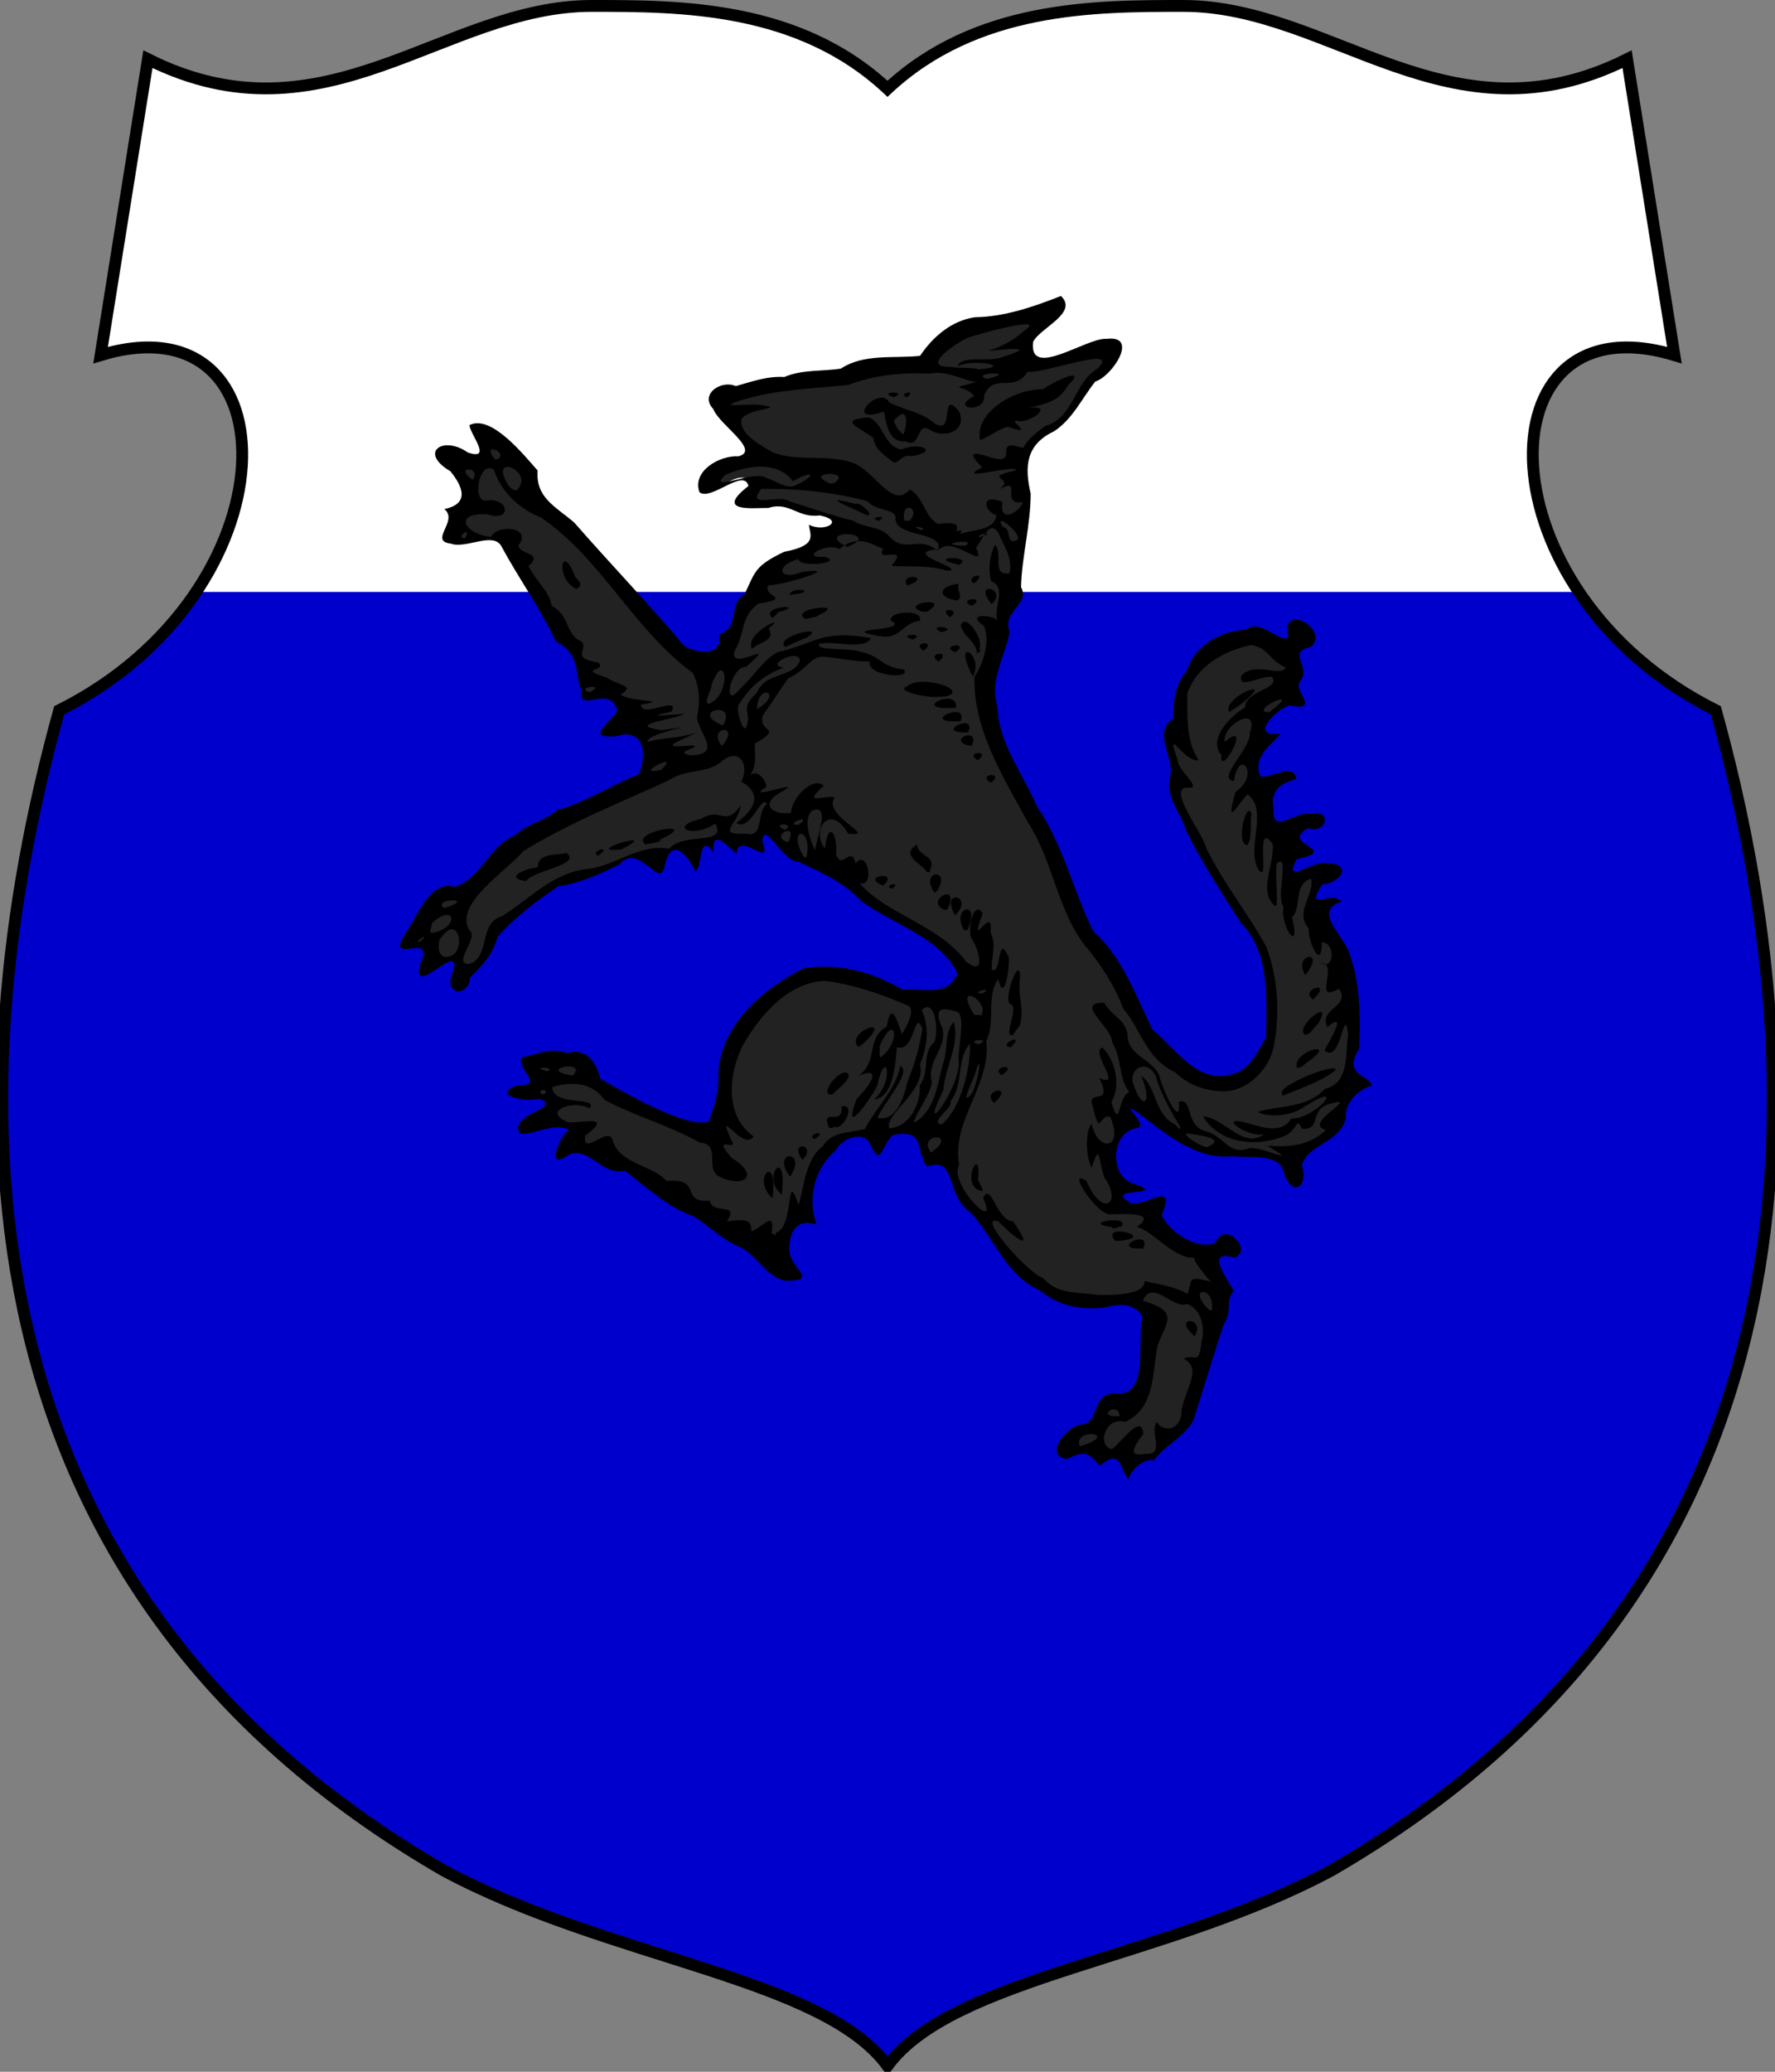
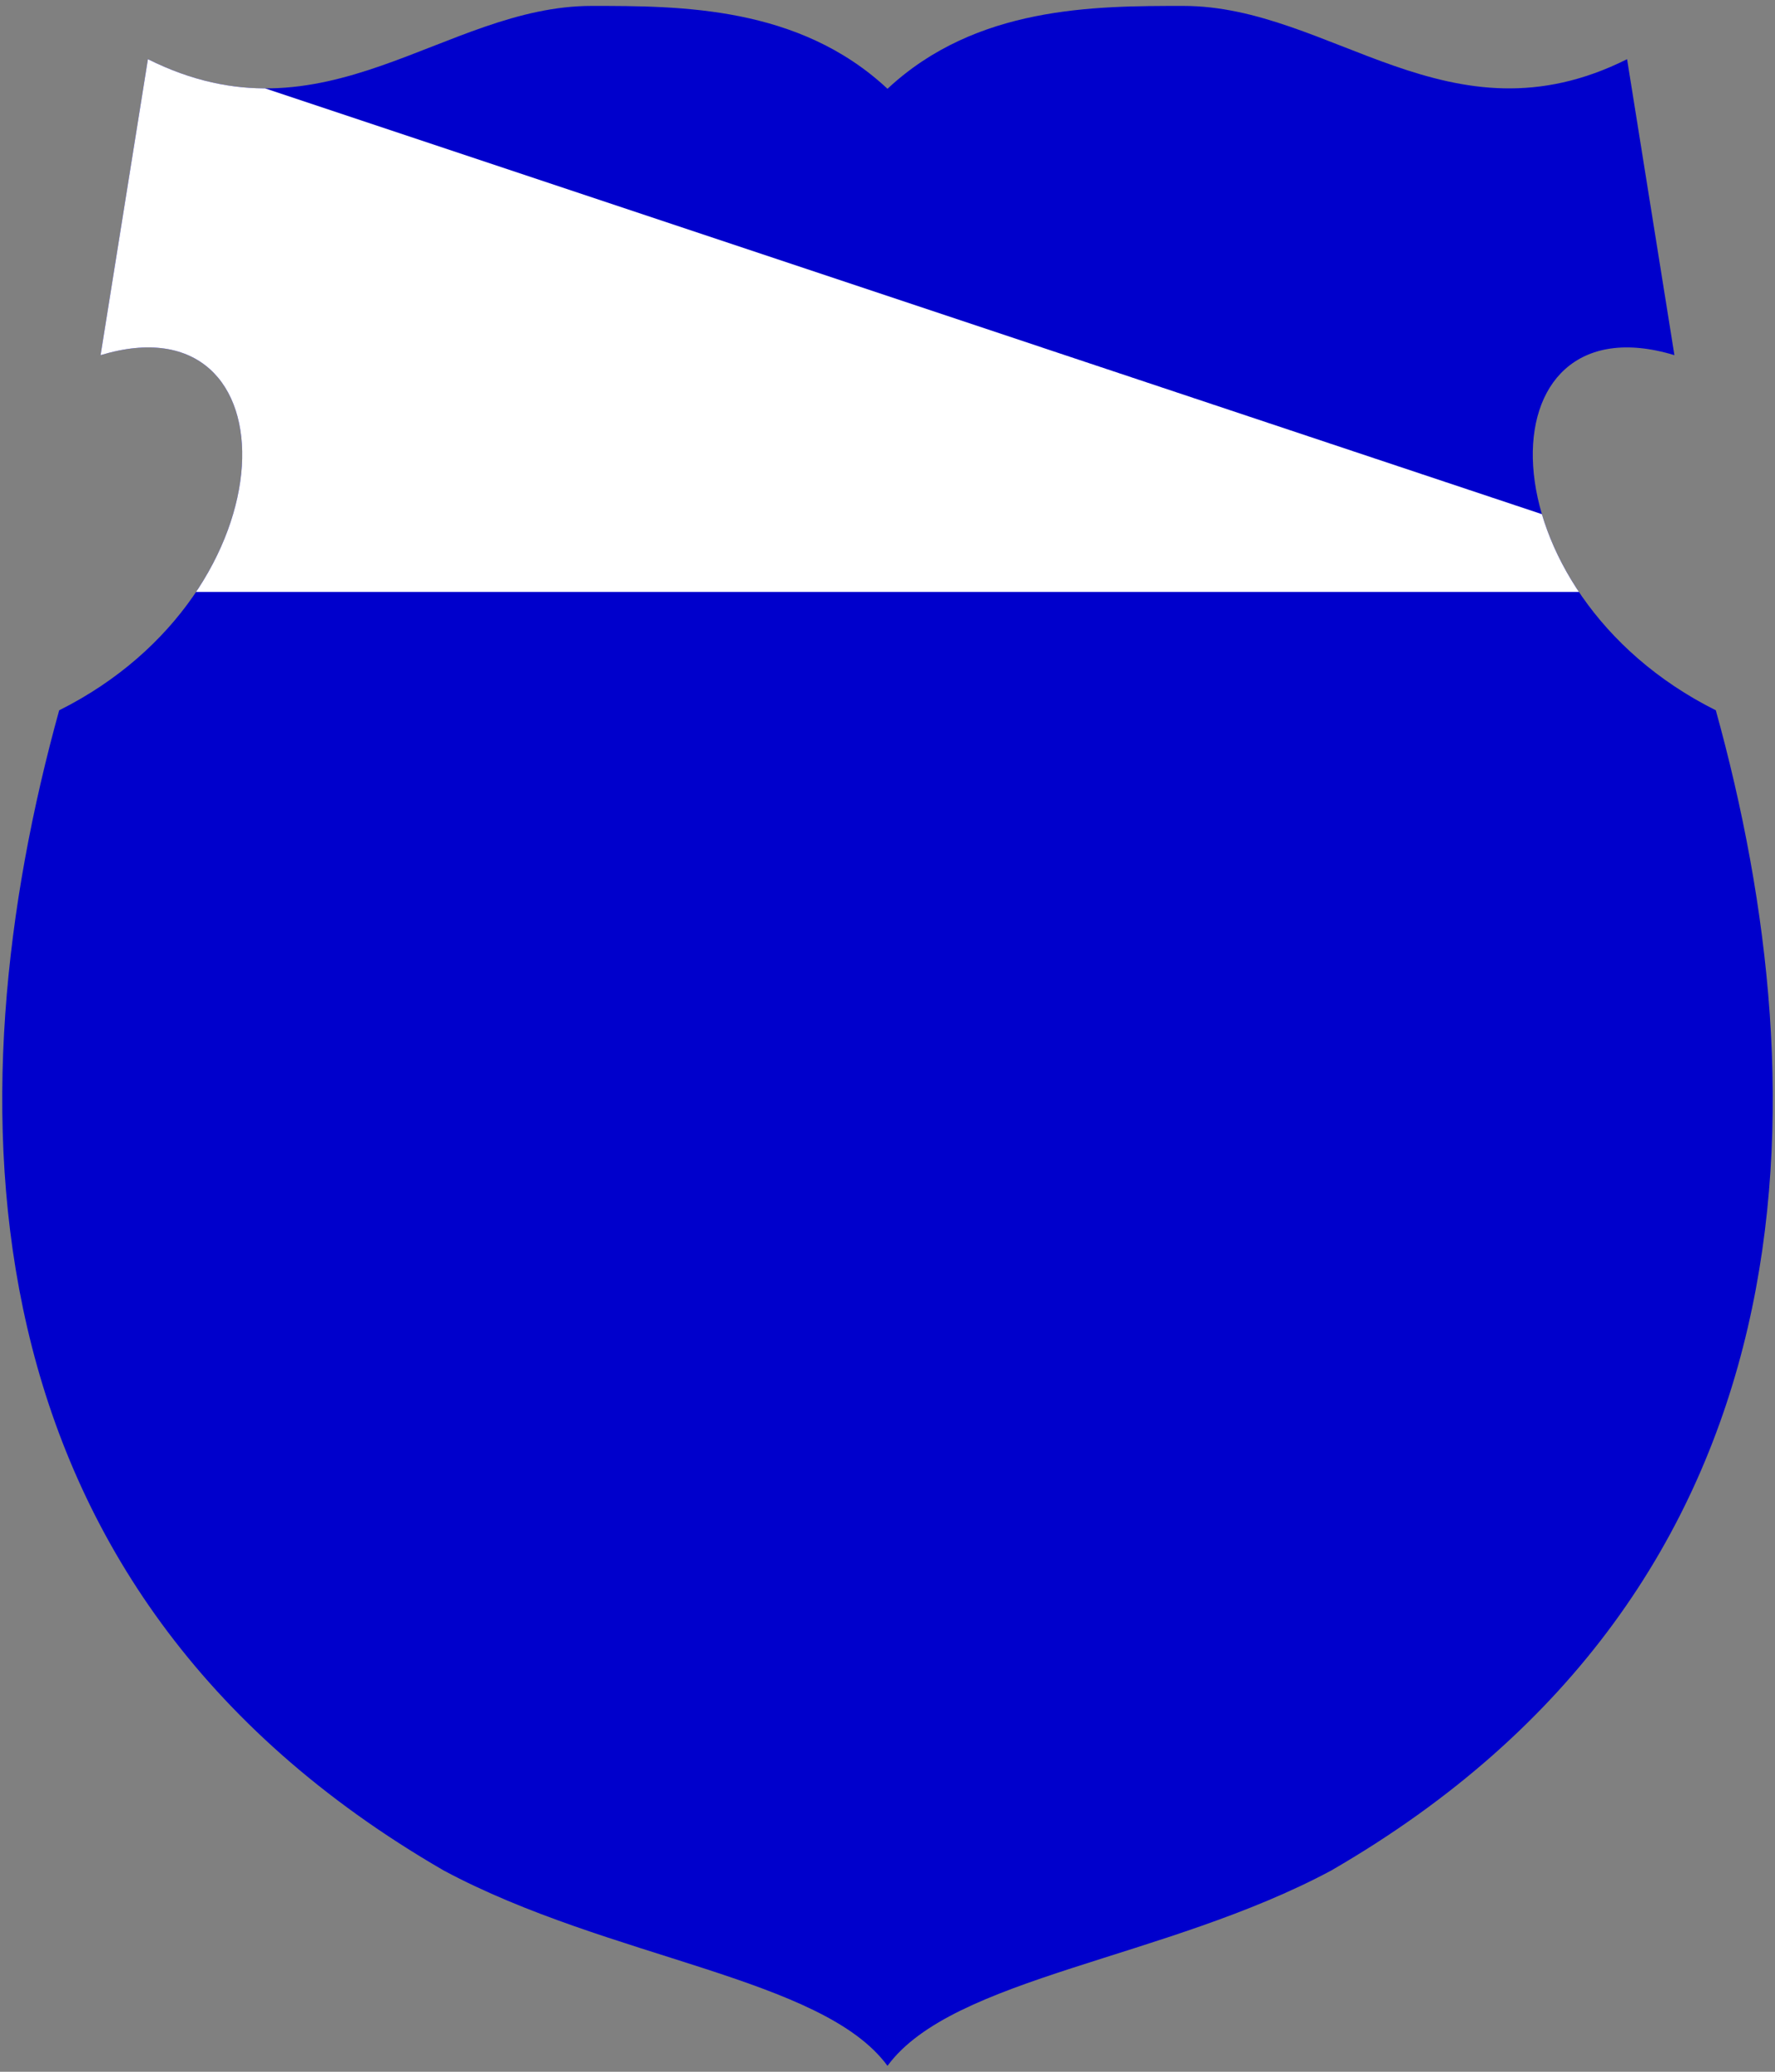
<svg xmlns="http://www.w3.org/2000/svg" width="120px" height="140px" viewBox="0 0 300 350" id="">
  <rect x="0" y="0" width="300" height="350" fill="#808080" stroke="none" />
  <defs>
    <style type="text/css">
            .shield {
                fill: #0000cc;
            }
            .border {
                fill: none;
                stroke: #000000;
                stroke-width: 2;
            }
            .pattern {
                fill: #ffffff;
            }
            #charge_fill {
                fill: #222222;
            }
            #charge_outline {
                fill: #000000;
            }
        </style>
    <style type="text/css">
            .pattern {
                clip-path: url(#boundary);
            }
        </style>
    <clipPath id="boundary">
      <path d="M 150,15 C 135,1 115,1 100,1 C 75,1 55,25 25,10 L 17,60 C 50,50 50,100 10,120 C -8,185 -8,268 75,316 C 103,331 139,334 150,349 C 161,334 197,331 225,316 C 308,268 308,185 290,120 C 250,100 250,50 283,60 L 275,10 C 245,25 225,1 200,1 C 185,1 165,1 150,15 z" id="boundary-polish" class="boundary" />
    </clipPath>
  </defs>
  <g>
    <path d="M 150,15 C 135,1 115,1 100,1 C 75,1 55,25 25,10 L 17,60 C 50,50 50,100 10,120 C -8,185 -8,268 75,316 C 103,331 139,334 150,349 C 161,334 197,331 225,316 C 308,268 308,185 290,120 C 250,100 250,50 283,60 L 275,10 C 245,25 225,1 200,1 C 185,1 165,1 150,15 z" id="polish" class="shield" />
-     <path d="M 0,0 L 0,100 L 300,100 L 300,0 z" id="chief" class="pattern" />
-     <path id="charge_fill" d="m 178.03,51.125 c -4.56,1.91 -9.49,2.789 -14.31,3.25 -3.46,0.928 -5.76,3.681 -7.91,6.219 -4.74,0.286 -9.78,-0.07 -13.93,2.25 -3.25,0.127 -6.53,0.558 -9.63,1.312 -3.33,-0.134 -6.34,1.862 -9.47,1.344 -2.18,0.122 -2.89,2.515 -1.28,3.844 1.3,2.584 5.27,4.079 5.09,7.218 -1.36,1.786 -4.32,0.672 -5.97,2.344 -1.18,0.763 -2.55,2.916 -1.5,4 2.69,0.201 5.47,-3.734 7.88,-1.562 1.2,1.51 -2.61,2.292 -1.91,3.687 3.32,1.11 7.24,-1.092 10.44,1.094 1.76,1.006 5.52,-0.369 5.85,2.344 -0.61,1.602 -3.29,0.706 -3.66,1.375 0.51,3.551 -4.27,3.251 -6.31,4.656 -3.01,1.028 -3.75,4.36 -5.35,6.56 -1.98,1.69 -0.77,5.55 -3.72,6.47 0.51,3.46 -4.14,3.72 -6.28,2.22 -6.62,-6.98 -13.05,-14.62 -19.654,-21.594 -2.844,-2.051 -6.258,-4.583 -5.781,-8.531 -2.974,-2.904 -5.707,-7.512 -10.219,-7.594 -0.388,1.216 2.989,4.335 0.438,5.188 -2.141,0.08 -4.649,-2.854 -6.532,-0.781 0.233,2.267 3.457,2.75 3.938,5.093 1.385,1.892 -0.09,4.353 -1.906,4.875 0.99,1.581 -1.262,3.447 -0.656,4.719 3.032,1.557 7.336,-2.222 9.718,0.875 3.089,5.389 6.448,10.78 9.438,16.12 3.606,1.72 3.513,6.46 4.281,9.63 1.985,-0.13 4.885,-0.87 5.815,1.56 0.64,1.95 -2.54,3.06 -2.53,4.5 2.14,0.29 5.34,-1.2 6.53,1.44 0.97,2.31 0.75,6.28 -2.25,6.75 -4.2,2.12 -8.569,4.05 -12.784,5.88 -4.696,2.45 -9.382,4.72 -12.375,9.37 -1.604,1.92 -3.788,3.4 -6.343,3.03 -3.504,1.77 -4.756,6.08 -6.782,9.22 0.307,1.14 3.195,-0.8 3.782,0.88 0.686,1.27 -1.182,3.08 -0.376,4 1.818,-0.34 3.692,-3.43 5.532,-2.1 0.788,1.29 -1.827,4.7 0.75,4.63 1.404,-0.61 0.898,-2.62 2.377,-3.27 2.069,-1.62 2.706,-4.24 4.029,-6.26 3.161,-3.17 6.647,-6.46 10.75,-8.29 4.009,-0.66 7.79,-2.61 11.19,-4.59 2.19,-0.62 3.87,2.36 5.47,2.41 0.11,-1.93 1.73,-5.13 3.97,-3.25 1.06,0.5 2.14,3.95 2.21,1.31 -0.2,-1.57 1.23,-3.06 2.32,-2.44 0.52,-2.67 3.31,0.11 4.09,0.56 1.02,-1.72 3.25,0.1 4.44,0.32 -0.97,-1.12 0.13,-4 1.62,-2.38 1.81,1.96 3.47,4.15 6.2,4.72 4.35,1.64 7.77,4.64 11.33,7.41 5.18,3.19 12.12,5.5 14.47,11.43 -1.41,4.15 -6.59,3.1 -10,3.03 -5.08,-2.93 -11.45,-4.97 -17.19,-3.09 -7.08,3.62 -13.87,10.45 -13.25,18.94 -0.31,2.23 -0.76,4.8 -2,6.53 -5.66,0.49 -10.63,-3.23 -15.53,-5.54 -2.65,-0.77 -3.65,-2.75 -4.684,-5.02 -1.379,-2.03 -3.906,-0.7 -5.844,-1.44 -1.707,0.15 -4.116,0.42 -5.218,1.31 0.307,1.3 2.796,3.81 0.375,4.44 -0.661,0.1 -3.073,0.18 -2.469,0.97 1.924,1.49 5.162,-0.77 6.219,1.62 -0.26,2.35 -5.101,2.04 -4.469,4.69 2.838,-0.1 6.079,-2.28 8.75,-0.22 -1.379,0.95 -2.765,3.16 -2.406,4.57 2.15,-1.99 5.074,-0.84 7.036,0.84 1.82,1.77 4.58,0.4 6.11,2.56 3.24,2.94 7.02,5.11 10.89,7 3.15,3.18 7.76,4.21 10.56,7.75 1.34,1.64 3.96,3.05 5.87,2 -2.31,-2.33 -3.22,-6.86 -0.28,-9 1.05,-0.9 3.22,0.32 2.22,-1.65 -1,-5.21 2.15,-10.58 6.47,-13.04 2.24,-1.16 4.24,0.63 4.87,2.72 1.08,-1.41 1.88,-4.07 4.38,-3.53 3.34,-0.35 2.94,3.78 4.31,5.41 2.99,-1.18 4.34,2.42 4.84,4.68 1.28,3.08 4.41,4.63 5.81,7.74 2.28,3.81 5,7.28 9.04,9.23 3.71,2.99 8.65,2.57 13.06,1.85 2.13,0.1 4.59,1.81 3.59,4.09 -0.52,3.77 0.92,9.19 -2.68,11.59 -1.6,0.62 -4.2,-0.3 -4.78,2.07 -0.39,2.02 -1.85,3.61 -3.91,3.72 -1.32,0.67 -3.85,2.86 -2.37,4.34 1.57,0.31 3.75,-1.72 5.21,0.1 1.04,2.22 2.64,-0.8 4.19,0.32 1.13,0.5 1.23,3.8 2.19,1.84 0.8,-1.45 2.75,-1.54 3.84,-2.16 2.66,-2.81 6.74,-4.76 7.13,-9.09 1.56,-5.18 3.29,-10.39 4.97,-15.47 -0.41,-1.93 1.67,-3.43 -0.25,-4.97 -1.02,-1.22 -2.46,-4.63 0.28,-4.62 1.14,0.56 2.74,-0.1 1.81,-1.44 -0.68,-1.52 -2.91,-1.67 -3.37,0.16 -3.86,1.32 -8.5,-1.8 -9.76,-5.29 0.38,-0.84 1.45,-3.28 -0.46,-2.31 -1.86,0.97 -5.44,1.84 -6.1,-0.84 -0,-1.49 4.28,-0.72 2.32,-1.47 -5.1,-1.32 -4.32,-9.85 0.56,-10.56 -0.22,-1.06 -2.91,-3.01 -0.88,-3.13 5.21,3.27 10.28,8.75 17.06,8.03 3.24,0.18 8.66,-0.57 9.32,3.75 0.25,1.55 2.36,2.07 2.12,0.1 -1.16,-3.37 2.36,-5.18 4.71,-6.68 2.33,-1.08 2.31,-3.62 2.95,-5.6 0.74,-1.5 2.27,-2.73 3.66,-3.32 -2.06,-0.88 -3.81,-3.21 -2.29,-5.31 1.02,-5.68 0.48,-12.06 -1.62,-17.47 -1.06,-2.22 -4.66,-5.24 -2.19,-7.66 1.35,-1.02 -1.77,0.14 -2.56,-0.21 -1.36,-1.06 0.38,-3.76 1.78,-3.63 1.26,0 3.19,-2.15 1.03,-2.37 -2.47,-1.02 -4.7,1.92 -6.97,1.09 -0.88,-1.57 0.75,-3.34 2.41,-3.28 2.17,-0.67 -2.08,-1.38 -1.53,-2.94 0.32,-1.94 2.34,-1.64 3.75,-1.94 1.57,-1.53 -1.38,-1.68 -2.41,-1.34 -1.74,0.19 -4.84,2.72 -5.72,0 -0.51,-2.54 -0.13,-5.79 2.88,-6.5 1.94,-0.57 -0.86,-1.17 -1.56,-0.47 -1.49,0.77 -4.2,1.23 -3.94,-1.25 -0.25,-2.24 1.99,-4.1 2.94,-5.31 -2.23,0.2 -2.08,-2.63 -0.6,-3.53 1.38,-1.67 3.32,-2.67 5.47,-2.16 -0.16,-1.33 -1.9,-3.16 -0.34,-4.5 0.63,-1.66 -1.81,-4.26 0.68,-5.19 2.75,-0.32 1.03,-3.86 -0.97,-3.93 -2.44,-0.51 0,3.65 -2.53,3.15 -1.93,-0.53 -4.19,-3.07 -6.21,-1.46 -4.46,0 -8.54,3.06 -10,7.24 -1.88,2.13 -1.56,5.3 -2.07,7.72 -3.14,2.3 0.41,6.09 -0.22,9.13 -1,3.85 2.13,7.04 3.26,10.47 3.21,6.31 7.35,12.03 11.09,17.87 2.3,5.03 1.87,10.79 1.75,16.16 -1.63,3.67 -4.69,7.53 -9.19,6.78 -4.75,-0.96 -7.86,-5.33 -11.1,-8.54 -2.75,-5.62 -5.04,-11.91 -9.81,-16.18 -3.42,-7.31 -5.65,-15.39 -10.03,-22.15 -2.65,-5.41 -6.16,-10.67 -6.44,-16.85 -1.17,-4.81 2.77,-9.03 2.1,-13.69 0.29,-2.09 3.38,-3.44 2.12,-5.715 0.21,-6.614 2.44,-13.151 1.1,-19.75 -0.22,-3.76 2.83,-6.106 5.78,-7.75 3.12,-2.547 4.22,-6.965 7.81,-8.844 1.03,-1.096 3.49,-3.701 1.72,-5 -4.77,-0.834 -8.97,4.433 -13.66,2.719 -1.81,-1.858 -0.1,-4.546 1.87,-5.546 1.09,-1.003 3.82,-2.571 2.51,-4.36 -0.48,0.177 -0.96,0.354 -1.44,0.531 z" />
-     <path id="charge_outline" d="m 165.29,62.393 c 6.26,-0.422 -0.38,-1.875 -3.52,-0.535 1.07,-2.046 5.44,-0.513 7.79,-1.593 6.05,-1.855 0.57,-1.29 -2.69,-0.978 2.05,-0.477 4.59,-1.876 6.37,-3.52 3.82,-2.491 -7.55,0.502 -9.75,1.336 -1.9,0.867 -8.21,5.041 -2.76,4.869 1.38,0.302 3.67,0.02 4.56,0.421 z m 1.49,1.63 c 5.82,-1.346 -3.13,-1.131 0,0 z M 84.072,77.57 c 2.052,-1.08 -2.907,-3.135 -0.456,0 l 0.456,0 0,0 z M 79.9,81.04 c 1.625,-2.364 -3.51,-2.302 0,0 z m 60.97,0.63 c 3.68,-2.306 -5.6,-1.993 -0.53,0 l 0.52,0 0,0 0,0 z m -6.7,0.44 c 4.12,-1.821 3.37,-2.891 -0.14,-0.8 -2.73,-3.591 -7.82,-2.661 -11.45,-1.078 -3.37,3.201 5.09,-0.973 6.98,0.531 1.46,0.431 3.15,1.777 4.61,1.347 z m -44.717,0.83 c -0.326,-2.313 0.153,-0.273 0,0 z m -1.91,-0.32 c 2.621,-3.148 -4.822,-6.073 -1.811,-0.982 0.107,0.475 1.384,1.726 1.811,0.982 z m 66.197,5.35 c 1.97,-2.04 -1.32,-3.556 -0.95,-0.28 0.1,0.531 0.62,0.211 0.95,0.28 z m 1.91,1.57 c 1.7,-0.275 -2.51,-1.064 0,0 z M 153.3,67.108 c -1.85,-0.59 1.91,-1.42 0,0 z m -2.25,0 c -3.05,-1.039 2.75,-1.093 0,0 z m 14.6,7.239 c -1,-4.463 5.57,-8.685 10.67,-8.589 1.56,-1.236 7.75,-4.098 4.25,-0.725 -1.36,2.187 -2.62,3.075 -6.69,3.81 4.32,-0.367 0.57,2.284 -1.43,2.333 -3.18,-0.731 3.34,2.755 -2.17,0.927 -1.68,0.471 -3.01,1.678 -4.63,2.244 z m -12.98,-0.929 c 0.55,-1.197 1.16,-5.489 -1.63,-2.314 l 0.68,1.368 0.95,0.946 0,0 z m 0.42,1.122 c -3.17,0.384 -3.33,-3.691 -3.7,-5.013 -7.17,2.482 -0.78,-4.684 0.93,-1.524 2.38,1.232 5.49,1.603 7.67,3.557 3.52,2.089 0.75,-5.902 4.02,-2.192 1.69,3.259 -2.15,4.832 -4.72,3.331 -2.49,-1.8 -1.58,3.311 -4.2,1.841 z m -2.07,3.59 c -1.37,-1.175 -3.18,-2.067 -3.4,-4.151 -2.35,-1.769 -6.21,-3.039 -0.77,-3.471 2.48,0.985 2.53,4.912 5.49,5.412 3.09,-1.3 6.59,0.284 1.75,1.16 -1.67,-0.41 -1.89,1.077 -3.07,1.05 z m 11.2,12.08 c 2.26,-0.771 5.94,-0.571 6.18,-3.171 -2.23,-0.756 -2.63,-3.794 1.02,-2.231 -0.61,3.952 3.12,1.474 3.46,0.04 -4.25,0.408 0.45,-4.556 -4.26,-2.07 3.6,-2.13 -3.27,-1.925 3.15,-3.32 -0.1,-1.109 -10.81,2.109 -5.8,-0.496 0.1,-0.135 -4.27,-3.739 1.55,-1.649 5.09,1.397 -0.1,-3.51 5.38,-1.608 0.64,-1.271 1.94,-2.415 3.82,-3.779 4.74,-1.281 4.8,-7.321 8.76,-9.635 4.25,-4.218 -9.29,0.969 -11.79,0.501 -2.42,3.799 -5.58,-0.03 -7.35,3.963 0.35,3.178 -6.02,2.357 -1.7,0.157 -1.55,-2.059 -5.07,-0.988 0.44,-2.365 -2.36,-0.253 -4.96,-2.051 -7.98,-1.42 -4.77,-0.221 -9.4,0.249 -13.72,1.908 -6.01,0.621 -12.07,0.764 -17.8,2.493 -4.69,1.404 -0.1,0.739 2.46,0.839 5.6,0.689 -1.45,0.475 -2.67,2.383 -0.66,2.456 3.3,4.551 5.32,5.718 4.36,1.625 9.63,0.116 13.88,1.895 3.54,1.688 6.35,7.667 9.2,4.325 2.49,1.408 2.38,4.556 4.8,5.848 4.63,-0.756 2.82,1.343 3.05,1.163 0.55,0.08 1.32,-0.521 0.6,0.509 z m 3.31,0.53 c 3.49,-1.064 -0.65,-0.562 0,0 z m -86.909,0.17 c 1.277,-2.377 -1.869,0.101 0,0 z m 92.889,0.47 c 2.38,-0.399 -3.96,-5.485 -2.02,-2.364 1.44,0.09 0.54,2.824 2.02,2.364 z m -8.34,0.83 c 2.29,-1.479 -6.05,-0.173 0,0 z m -19.95,0.17 c 6.01,-2.361 -4.43,-3.079 -1.09,-0.56 l 1.09,0.56 z m 3.29,-5.34 c -2.38,-1.197 -8.84,-3.698 -1.89,-1.9 0.65,-0.461 3.34,2.016 1.89,1.9 z m 2,0.93 c -2.36,-0.528 2.19,-1.127 0,0 z m 9.98,5.04 c 1.37,-3.361 -7.33,-2.103 -7.13,-5.493 0.12,-1.63 -3.47,-1.15 -4.78,-2.877 -5.83,-1.492 -12.07,-2.171 -17.93,-2.03 -2.63,3.494 2.92,0.77 4.81,2.088 3.56,1.116 7.1,2.366 10.7,3.251 2.11,1.342 4.11,0.824 5.88,2.401 3.05,3.503 4.93,-0.09 8.45,2.66 z m -58.818,23.95 c 3.118,-1.55 -2.759,-0.89 0,0 z m 20.298,1.89 c 3.84,-1.82 2.62,-9.54 0.26,-3.08 0.38,0 -1.71,3.56 -0.26,3.08 z m 7.97,0.95 c 4.63,-2.69 0.14,-4.68 0,0 z m 86.58,0.51 c 6.43,-4.84 -4,-0 0,0 z m -92.33,2.24 c 2.64,-4.47 -6.04,-2.35 0,0 l 0,0 z m 4.04,0 c 0.8,-2.28 -1.33,-2.75 1.7,-5.53 1.41,-3.57 6.17,-2.44 7.28,-5.41 -0.18,-2.21 -6.26,0.91 -2.68,1.14 -3.17,1.2 -5.57,2.93 -7.48,6.03 -1.06,0.51 0.76,5.89 1.18,3.77 z m -4.21,3.47 c 3.42,-3.91 -2.73,-3.27 0,0 z M 97.411,99.48 c -3.63,-1.536 -2.556,-8.341 -0.193,-2.006 0.682,0.709 1.435,1.467 0.193,2.006 z m 19.299,28.12 c 5.52,-0.1 1.32,-3.8 1.08,-6.42 0.64,-2.85 0.38,-5.08 -0.66,-7.47 -10.01,-7.28 -15.44,-19.278 -25.646,-26.254 -3.706,-1.424 -6.85,-4.462 -7.99,-8.066 -2.476,-1.89 -3.914,5.636 -1.18,5.167 3.767,-0.511 4.213,3.703 0.118,2.343 -5.864,-0.404 -4.047,3.334 0.545,3.8 1.215,-2.3 6.999,-1.557 4.688,1.37 -0.184,1.651 4.424,1.21 1.654,3.533 1.249,2.621 3.555,4.26 3.897,6.737 3.128,1.6 2.343,4.87 4.937,5.97 1.633,1.21 -2.089,2.82 2.937,3.6 1.75,1.56 -3.884,0.89 1.39,2.54 2.72,1.69 4.79,1.31 2.41,2.91 1.65,1.26 8.68,0.85 3.42,1.67 0,2.48 6.78,-1.69 5.18,1.2 -5.63,1.15 0.27,0.43 2.22,0.39 -1.99,1 -10.23,1.81 -3.91,2.72 9.06,-1.17 -2.22,0.15 -2.42,2.01 2.55,-0.81 4.87,-0.49 8.36,-1.58 -2.84,1.42 -7.02,2.78 -0.9,2.16 2.42,0.22 -3.49,1.07 -0.13,1.67 z m -5.02,2.49 c 3.82,-3.5 -5.09,1.08 -0.1,0 l 0.1,0 z m 23.31,9.25 c 2.68,-2.1 -2.92,0.1 0,0 z m -2.33,0.86 c 2.06,-1.19 -2.75,-1.26 0,0 z m 0.54,2.1 c 1.95,-3.78 -3.48,-1.01 0,0 z m 4.56,1.35 c -0,-1.44 2.78,-8.01 -0.39,-6.73 -1.83,1.11 -0.39,5.34 0.39,6.73 z m -1.48,1.27 c 1.19,-5.53 -3.45,-5.19 -0.47,-0.21 l 0.47,0.21 0,0 z m -61.21,8.52 c 5.938,-1.89 -2.371,-1.7 0,0 z m -1.543,4.08 c 4.243,-1.11 3.209,-5.05 -0.541,-1.54 0.07,0.73 -0.939,1.96 0.541,1.54 z m -2.489,1.52 c 2.12,-2.05 -1.598,0.54 0,0 z m 4.733,2.58 c 3.256,-0.6 1.734,-7.95 -1.521,-2.78 -0.261,1.11 -0.195,3.17 1.521,2.78 z m 33.369,-18.91 c -3.15,-2.26 10.18,-4.36 2.19,-0.76 1.53,0.18 -3.17,0.78 -2.19,0.76 z m -4.12,0.79 c -7.417,0.75 7.46,-3.82 0,0 z m -3.87,1.05 c -1.906,-0.6 2.67,-2.05 0,0 z m -12.18,4.31 c -3.967,-0.54 -0.226,-2.18 1.877,-2.31 0.14,-2.72 3.451,-1.93 4.854,-2.47 2.892,1.98 -6.16,3.14 -6.731,4.78 z m -9.851,14.02 c 3.89,-0.93 1.604,-6.9 5.646,-8.05 4.82,-2.98 8.756,-7.54 14.752,-8.05 4.653,-0.62 8.783,-4.35 13.553,-3.37 2.36,-2.9 9.96,-0.47 7.79,-4.27 -3.87,2.63 -8.07,0.49 -2.34,-0.81 3.22,-2.09 4.02,1.49 6.61,-2.21 -0.11,2.95 -4.48,5.03 0.87,4.71 3.25,0.82 1.73,-3.62 3.59,-4.95 -0.79,-1.99 -2.83,4.83 -5.16,3.13 3.25,-2.29 4.42,-4.96 0.84,-6.97 1.39,-2.52 -0.12,-5.99 -3.28,-3.44 -2.57,2.23 -5.81,1.14 -8.96,3.22 -8.23,3.8 -16.842,7.17 -24.533,11.94 -3.005,3.46 -11.74,8.9 -9.221,13.34 1.825,1.27 -2.844,5.56 -0.157,5.78 z m 86.841,4.98 c 2.49,-1.34 -2.36,-0.14 0,0 z m -0.21,3.81 c 1.79,-2.43 -4.74,-6.16 -1.19,-0.37 0.16,0.38 1.21,-0.1 1.19,0.37 z m -0.39,4.76 c 2.71,-1.11 -2.63,-0.82 0,0 z m -16.56,2.21 c 3.71,-2.69 2.39,-7.9 -0.14,-1.88 0.1,0.53 -0.14,1.92 0.14,1.88 z m -56.535,2.46 c 2.321,-0.93 -3.166,-0.93 0.141,-0.16 l -0.141,0.16 z m 4.558,0.59 c 2.635,-2.92 -6.636,-0.92 0,0 z m -4.961,3.24 c 1.481,-1.28 -1.834,-0.74 0,0 z m 71.928,0.32 c 1.31,-0.85 2.38,-8.01 1.24,-4.67 0.14,0.47 -2.8,6.05 -1.24,4.67 z m -9.31,4.42 c 3.53,-1.93 3.97,-6.57 4.85,-9.89 0.91,-2.08 0.23,-5.61 1.88,-7.13 1.03,3.85 -1.51,7.67 -1.78,11.52 -4.68,9.48 3.27,-0.62 2.57,-5.3 0,-2.29 1.05,-6.6 0,-7.81 -2.91,-1.09 -4.34,-0.82 -2.71,2.7 0.77,3.33 -2.74,5.55 -1.81,8.97 -0.2,2.34 -2.88,5.44 -3.01,6.94 z m 4.66,0.31 c 3.27,-2.77 4.87,-9.44 4.8,-13.65 -2.35,2.42 -1.04,6.92 -3.31,9.73 0.57,1.13 -3.7,3.5 -1.49,3.92 z m 40.32,0.37 c -1.3,-2.09 -2.93,-4.94 -3.87,-7.65 -0.71,-3.55 -4.38,-3.07 -4.21,-0.1 1.54,5.38 3.57,3.97 1.49,-0.81 2.63,1.64 2.11,6.51 5.76,8.18 0.32,0.17 0.89,1.42 0.83,0.37 z m -49.03,0.26 c 3.36,-0.3 5.22,-4.26 5.01,-7.28 1.76,-2.21 0.31,-5.58 2.46,-7.25 0.82,-1.95 0.1,-7.64 -2.14,-5.44 1.37,2.96 0.99,5.93 -0.27,9.21 1.1,4.47 -5.94,8.21 -5.24,10.76 l 0.14,0 0,0 z m 53.71,3.12 c 3.47,-1.54 -2.29,-2.01 -3.08,-2.21 -2.36,-0.44 2.52,2.67 3.08,2.21 z m -46.79,0.99 c 4.92,-3.5 -2.58,-3.36 0,0 z m -12.44,-17.97 c -1.85,-2.59 6.57,-5.49 0.87,-0.36 -0.31,0.1 -0.43,0.65 -0.87,0.36 z m -4.28,8.18 c -2.62,0.17 1.96,-5.33 2.84,-3.29 -0.24,1.27 -1.97,2.39 -2.84,3.29 z m -0.49,5.68 c -1.57,-3.87 2.34,0 2.09,-3.71 2.73,-0.55 0,4.63 -1.44,3.33 0.24,0.6 -0.41,0.14 -0.65,0.38 z m -2.45,1.83 c -1.79,-0.78 2.63,-1.81 0,0 z m -2.05,3.52 c -2.58,-3.31 2.64,-2.82 0,0 z m -2.13,2.84 c -3.41,-4.57 3.17,-4.69 0,0 z m -1.38,3 c -3.65,-2.74 1,-8.69 0,0 z m -1.58,0.63 c -3.77,-3.3 1.07,-8.13 0,0 z m 0.49,5.83 c 3.26,-0.62 1.7,-11.43 3.9,-4.73 0.73,-1.39 0.97,-7.67 4.04,-9.81 1.6,-2.67 4.68,-2.3 7.21,-3 1.72,-3.46 5.14,-6.46 5.96,-10.61 2.16,0.79 -3.23,6.82 -3.86,8.75 3.06,0.72 4.5,-3.41 5.03,-5.96 1.43,-3.61 2.02,-5.88 2.57,-9.1 -1.45,-3.7 -1.11,4.05 -4.32,3.12 -0.16,2.33 -0.57,8.65 -3.87,8.8 3.55,-2.9 2.1,-9.27 0.54,-2.27 -1.24,2.45 -6.01,9.07 -3.49,2.24 3.16,-3.26 3.89,-5.44 0.33,-3.95 3.42,-2.36 1.22,-6.38 4.78,-8.29 0.77,-4.83 1.94,-0.53 2.55,1.23 0.21,-0.17 2.63,-4.18 1.02,-4.79 -4.38,-1.93 -9.33,-3.63 -14.13,-4.19 -6.31,0.38 -10.97,5.96 -13.87,11.1 -2.35,4.82 -2.93,11.78 1.93,15.18 -1.7,2.76 -6.59,-5.6 -3.76,0.6 1.42,2.32 -3.63,-1.25 -0,2.99 5.11,3.18 1.92,5.12 -1.87,3.28 -2.83,-1.15 0.31,-5.59 -3.44,-5.8 -5.11,-2.91 -10.98,-4.47 -16.17,-7.27 -2.05,-2.99 -5.578,-3.08 -8.8,-2.14 0.155,3.41 7.88,1.48 6.335,3.61 -2.694,-1.52 -8.327,0.42 -3.622,2.35 2.438,0.17 7.747,-1.38 2.851,2.28 -0.48,3.7 4.196,-2.09 4.696,0.96 1.35,3.85 6.54,3.93 9.08,6.67 6.26,-0.53 2.09,3.76 7.29,3.33 0.46,2.51 5.16,0.15 2.88,3.5 3.54,-0.49 4.14,-0.14 4.17,1.71 2.01,-0.81 3.97,-3.78 3.42,0.28 l 0.67,0.36 -0,-0.43 z M 162.11,95.42 c -6.23,-1.445 2.83,-1.606 0,0 z m 2.53,3.12 c -1.91,-1.039 2.73,-2.321 0,0.03 l 0,-0.03 z m -11.31,0.38 c -1.54,-2.258 4.6,-1.573 0,0 z m -19.91,1.58 c 0.4,-1.625 5.51,-0.501 0,0 l 0,0 z m 28.29,0.93 c -3.08,-0.37 -3.44,-2.365 0.35,-2.82 -0.51,0.994 0.95,2.45 -0.35,2.82 z m 5.89,0.63 c -3.44,-4.125 2.96,-2.679 0,0 l 0,0 z m -3.31,0.31 c -2.88,-1.15 2.71,-1.85 0,0 l 0,0 z m -8.5,0.95 c -4,-1.39 5.28,-2.76 0.96,0 l -0.52,0 -0.44,0 0,0 z m 4.75,0.95 c -2.28,-1.79 2.24,-1.48 0,0 z m -30.17,0 c -1.7,-2.01 6.38,-2.22 1.16,-0.86 -0,0.1 -1.11,1.34 -1.16,0.86 z m 5.8,0.31 c -3.27,-1.75 7.71,-3.02 2.05,-0.59 0.1,0.22 -2.25,0.57 -2.05,0.59 z m 22.89,2.21 c -2.77,-1.57 3.47,-0.66 0,0 z m -10.72,0.63 c -7.25,-1.33 5.79,-0.75 2.26,-2.54 -0.63,-1.61 5.54,-2.1 4.85,0 -2.8,0.23 -3.47,3.35 -6.75,2.56 l -0.36,0 0,-0 z m 5.87,0.63 c -3.05,-1.02 2.73,-1.1 0,0 z m -21.46,1.27 c -2.21,-1.84 7.56,-3.96 3.53,-1.58 l -1.9,0.79 -1.63,0.79 0,0 z m -5.67,0.31 c -1.4,-2.71 6.53,-6.17 2.83,-3.47 1.27,2.17 -1.75,2.33 -2.83,3.47 z m 29.04,0.32 c -2.38,-1.51 2.45,-1.89 0,0 z m 9.01,0.24 c -0.41,-2.07 -2.02,-2.36 -2.75,-4.43 0.52,-2.49 3.98,1.96 3.15,3.88 0.8,0.51 -1.16,0.96 -0.4,0.55 z m -3.68,0 c -2.86,-1.16 2.7,-1.86 0,0 l 0,0 z m -2.81,1.58 c -2.38,-1.51 2.48,-1.97 0,0 z m 5.77,2.52 c -3.71,-7.13 2.11,-3.67 0,0 z m -5.59,3.37 c -1.63,0.44 -7.75,-0.96 -5.54,-1.7 2.32,-2.17 11.06,0.74 6.32,1.75 0.33,-0.21 -1.2,0.18 -0.78,-0 z m 2.35,1.93 c -7.73,0.44 0.87,-3.7 0.42,0 0.84,-0.2 -1.09,0.12 -0.42,-0 z m 46.62,0.68 c -1.08,-1.17 2.65,-3.99 4.33,-3.78 -0.47,1.21 -3.09,3.03 -4.33,3.78 z m -46.83,1.58 c -4.87,-0.12 2.8,-3.45 1.38,0 -0.46,0 -0.92,0 -1.38,0 z m 1.57,1.89 c -4.08,-0.3 2.66,-3.34 1.07,0 -0.36,0 -0.71,0 -1.07,0 z m 1.14,2.21 c -3.64,-0.97 1.99,-3.35 0.62,0 l -0.52,0 -0.1,0 z m 1.58,2.51 c -2.38,-1.48 2.47,-1.86 0,0 z m 2.21,3.78 c -2.47,-1.59 2.55,-1.87 0,0 z m 43.38,10.54 c -2.12,-0.11 -0.12,-7.86 0.69,-5.25 -0.33,1.65 0.18,3.94 -0.69,5.25 z m -54.14,4.59 c -0.69,-1.37 -4.76,-2.88 -1.7,-4.7 0.1,2.18 3.43,1.69 2.16,4.38 0.23,0.59 -0.49,0.1 -0.46,0.32 z m -7.5,2.21 c -4.02,-1.57 3.03,-2.63 0.1,0 l -0.1,0 z m 1.57,0.56 c -1.86,-0.5 1.93,-1.44 0,0 z m 7.21,0.7 c -2.8,-3.81 2.99,-4.36 0.4,-0.33 l -0.54,0.42 0.14,-0.1 z m 1.56,2.84 c -3.38,-1.54 2.91,-4.94 0.59,0 1.67,0 -0.89,0 -0.59,0 z m 1.91,0.95 c -2.79,-4.69 3.59,-3.34 -0.14,0.1 l 0.14,-0.1 z m 1.49,2.5 c -2.34,-3.91 3.01,-5.39 0.56,-0 l -0.52,0 -0,0 0,0 z m 57.68,7.58 c -2.32,-3.49 3.75,-4.6 0,0 z m 1.2,4.03 c -2.24,-1.62 3.69,-3.34 0.1,0.14 l -0.1,0 0,-0.16 z m -1.28,6.05 c -1.9,-1.29 5.19,-6.71 2.21,-1.81 -0.73,0.52 -1.29,1.96 -2.21,1.81 z m -49.28,0 c -1.87,0.91 0.86,-4.44 -0.29,-5.07 -1.85,-0.14 1.58,-9.14 1.42,-4.47 -0.41,3.3 0.78,4.89 -0,7.96 l -1.05,1.38 -0,0.2 z m -0.4,2.12 c -2.61,-0.18 2.8,-2.84 -0,0 l 0,0 z m 48.36,3.47 c -1.01,-2.72 7.17,-4.91 2.02,-1.11 -0.67,0.31 -1.22,1.25 -2.02,1.11 z m -49.95,1.26 c -2.05,-1.59 3.21,-2.06 0,0 l 0,0 z m 47.62,3.45 c -2.19,-1.3 9.1,-5.75 8.87,-4.32 -2.48,1.99 -5.98,3.07 -8.87,4.32 z m -48.92,1.21 c -2.26,-2.08 3.69,-3.36 0.1,-0 l -0.1,0 0,0 z m -2.21,14.87 c -3.54,-0.78 -0,-8.08 -0.41,-2.25 -0.52,0.16 1.5,2.72 0.41,2.25 z m 22.24,6.15 c -5.75,-0.75 3.08,-2.15 1.57,-0.14 -0.51,-0 -1.59,0.7 -1.57,0.14 z m 0.56,2.35 c -3.11,-3.36 8.11,-0.53 0,0 l 0,0 z m 3.58,1.26 c -4.09,-0.31 2.65,-3.34 1.07,0 -0.36,0 -0.71,0 -1.07,0 z m -6.47,7.85 c 2.71,-0 7.82,0 7.78,-2.36 2.34,0.56 5.06,0.9 7.24,2.15 0.95,-2.24 -0.24,-3.15 3.81,-2.08 1.72,1.71 -3.41,-3.72 -2.56,-4.03 -3.46,0.33 -6.96,-4.45 -9.8,-5.21 3.75,-2.56 -2.37,-2.15 -4.56,-2.11 -2.3,0 -7.55,-8.04 -3.94,-5.64 2.55,6.22 6.19,3.96 3,-0.63 -1.03,-2.93 -0.68,-6.1 -2.12,-1.61 -1.05,-1.77 -1.12,-6.35 0,-7.4 1.02,4.84 5.47,4.36 3.16,-1.11 -1.84,-0.86 -1.73,3.69 -2.92,-1.64 -1.4,-3.53 3.59,0.13 1.02,-4.98 4.2,1.81 -1.68,-4.48 0.56,-5.17 2.15,2.18 3.18,6.37 1.49,9.24 1.6,5.13 0.97,-0.89 3.03,-1.7 -1.93,-2.64 -1.04,-5.1 -2.93,-8.55 0,-2.43 -6.5,-6.62 -1.3,-6.55 1.35,2.34 3.67,2.89 3.94,5.41 -0,3.77 4.86,4.21 5.52,7.47 0.4,1.63 3.57,8.77 3.15,3.84 2.52,-0.64 0.97,4 4.47,4.97 3.23,0.79 3.91,4.21 7.43,2.87 2.17,-0.31 9.18,3.25 3.05,-0.4 3.61,0.29 7.16,0 9.92,-2.68 -4.02,-0.95 5.18,-5.42 1.43,-4.6 -4.84,0.92 -1.74,4.44 -5.44,4.46 -1.06,-2.18 -0.57,-0.17 -2.76,1.06 -4.73,2.08 -11.19,1.5 -14.01,-3.2 3.59,0.2 6.68,5.61 10.34,3.03 -2.99,0.61 -8.35,-3.49 -2.66,-1.86 2.34,0.72 5.73,1.81 7.23,-0.82 4.11,0.15 9.81,-6.8 2.21,-1.98 -2.07,1.57 -6.13,1.91 -7.83,0.87 3.07,-1.09 8.36,-0.53 11.27,-3.88 4.22,-0.97 3.45,-5.84 3.96,-9.16 -0.65,-5.8 -1.17,5.33 -4,2.61 1.23,-2.12 3.82,-6.67 0.51,-3.9 -1.59,-3.16 4,-3.4 1.95,-6.47 -4.64,2.58 0.1,-4.16 -3,-4.36 2.12,1.36 2.53,-3.38 0.1,-3.5 0,5 -2.34,-0 -2.24,-2.39 -2.46,-2.68 1.14,-5.85 0.4,-8.37 -3.09,1.13 -1.43,4.75 -3.19,6.54 1.57,6.68 -2.13,1.37 -1.44,-1.77 -1.41,-1.69 1.17,-9.2 -1.16,-7.31 -0.29,2.2 0.3,6.27 -0.11,7.25 -3.25,-2.19 -0.15,-7.3 -0.58,-10.59 -3.24,-4.36 -0.16,8.16 -2.62,3.95 -1.65,-3.72 1.9,-9.72 -1.64,-12.32 -1.83,2 -3.79,5.87 -2.01,-0.38 4.34,-2.93 0.54,-7.7 -0.25,-1.85 -3.13,-0.29 2.89,-5.43 2.67,-8.19 1.69,-4.68 -4.57,-1.52 -4.27,1.59 4.99,-4.22 -0.96,6.52 -0.53,2.21 -2.14,-2.36 0.8,-6.12 4,-8.04 0,-2.88 6.1,-3.13 4.55,-5.16 -1.81,-0.3 -5.71,2.21 -5.22,-0.11 1.98,-2.62 6.88,0.26 7.51,-1.49 -2.68,-1.11 -2.98,-3.43 -5.86,-3.78 -4.47,0.97 -9.13,3.47 -10.74,8.18 0,3.65 -0.27,8.13 1.94,11.29 -2.65,0.41 -5.73,-6.3 -3.59,-0.1 -0.1,1.76 4.63,5.15 1.58,4.7 -3.4,0.17 2.75,7.79 3.25,10.21 2.91,5.97 7.08,11.04 10.2,16.76 1.95,5.28 2.3,11.3 1.23,16.75 -0.75,3.89 -4.48,7.57 -8.39,7.6 -2.89,0 -5.94,-0.93 -8.27,-3.2 -4.89,-2.23 -5.83,-7.35 -8.84,-10.83 -1.05,-3.12 -3.43,-7 -5.97,-10.06 -5.1,-6.01 -5.71,-14.7 -10.07,-21.3 -4.15,-7.66 -9.27,-15.66 -9.06,-24.64 1.64,-2.42 2.65,-6.16 1.61,-8.59 -3.44,-2.31 1.96,-1.84 2.28,-0.86 -0.78,-2.51 1.72,-5.432 -1.07,-6.719 -0.55,-2.226 -0.19,-4.61 0.67,-6.131 1.43,1.387 -0.7,5.337 2.45,4.82 0.61,-2.701 -1.13,-4.848 -1.89,-6.858 -1.57,-2.307 -2.65,1.252 -3.79,2.512 1.96,4.159 -3.81,-2.022 -6.14,0.254 -7.42,0.536 5.31,3.551 1.18,3.662 -3.03,-1.157 -8.89,-0.525 -9.27,-0.893 3.12,-3.713 -2.91,-0.223 -1.45,-2.803 -1.59,-0.525 -4.12,-2.727 -7.4,0.05 -2.01,-1.257 -6.98,1.552 -2.53,1.286 3.66,0.976 -4.22,1.946 -4.4,0.394 -3.84,0.979 -3.58,3.808 0.67,2.162 7.12,-0.954 -3.03,2.25 -5.72,2.258 -1.24,1.88 4.39,2.17 -1.72,3.1 -3.09,2.23 -2.26,5.21 -3.93,7.83 -1.55,4.24 8.12,-2.51 1.83,2.86 -2.53,-0.2 -4.21,7.71 -0.93,3.63 2.64,-2.44 3.68,-4.68 6.29,-6.12 2.77,-0.57 5.19,-1.77 7.82,-2.5 2.66,-0.57 5.31,-0.35 7.96,0.12 -1.09,2.13 -6.06,0.38 -8.7,0.95 -0.92,1.28 4.99,0.64 6.72,1.33 3.64,0.63 3.81,2.73 7.5,3.01 1.58,1.75 -6.36,1.13 -5.73,-1.33 -3.11,0 -5.6,-0.7 -8.06,-0.83 -2.12,0.22 -2.31,1.98 -5.75,3.71 -1.4,1.97 -2.7,4.03 -4.23,6.2 -0.98,3.04 3.67,1.9 -1.39,4.79 -0,1.67 0.43,3.79 -0.87,5.45 1.64,-1.7 3.43,2.11 2.6,2 -3.65,2.38 7.36,-1.83 2.65,0.77 -3.94,2.23 -0.88,3.95 1.75,3.46 -0,-2.36 3.7,-6.31 5.52,-4.55 -4.19,3.7 1.02,1.22 1.84,2.02 -2.22,2.98 7.68,6.77 2.28,6.05 -3.08,-5.35 -6.37,-0.53 -3.91,2.5 0.55,-4.97 2.18,-2.48 1.87,1 0.95,2.84 2.58,-1.69 3.3,1.54 2.01,-2.66 3.38,4.25 0.65,3.3 4.5,5.26 13.49,7.12 17.98,13.23 3.59,2.85 2.16,-2.16 1.02,-3.78 -0.9,-1.47 0.38,-6.87 1.84,-4.28 -2.62,7.04 1.89,-2.03 1.33,3.14 0.97,2.41 0.26,3.18 0.18,6.31 1.73,1.23 0.9,-6.65 2.92,-2.01 0.13,2.11 -0.89,7.84 -1.78,3.58 -2.16,3.08 -0.39,7.28 -2.04,10.48 0.84,7.52 -5.92,13.41 -4.59,20.96 -1.86,3.25 6.98,11.9 4.05,5.59 1.32,-2.89 2.32,3.91 5.06,3.95 4.28,6.13 -0.43,2.12 -2.48,0 -3.98,-1.38 4.91,8.72 7.59,9.6 2.43,2.85 6.02,2.3 9.32,2.84 z m 19.16,2.56 c 0.56,-4.33 -4.58,-3.92 -0.4,-0 l 0.4,0 0,0 z m -15.6,17.9 c -0.2,-2.72 -4.41,0.3 0,0 z m -6.73,5.1 c 7.22,-2.15 -1.23,-3.32 0,0 z m 19.42,-18.6 c -4.12,-3.52 1.99,-3.34 -0,-0 l 0,0 z m -8.34,19.86 c 3.44,0.33 0.67,-3.68 1.93,-5.4 1.04,1.9 4.26,1.44 4.17,-1.91 0.86,-4.14 3.48,-7.06 0.41,-8.74 1.89,-1 2.51,1.38 2.98,-2.87 0.7,-2.6 -0.1,-5.44 -2.4,-6.4 -2.39,1.02 -5.81,-4.33 -7.53,-0.56 5.96,1.9 4.33,3.08 2.52,7.51 -0.96,4.65 -0.33,10.6 -5.5,12.99 -3.34,-0.99 -4.83,3.96 -2.29,4.61 1.53,-0.9 5.01,-6.29 5.39,-2.6 -1.29,1.62 -3.02,4.09 0.32,3.37 z m -2.84,4.4 c -1.64,-2.23 -1.24,-5.32 -4.85,-2.4 -2.2,-2.37 -2.51,-2.56 -5.62,-1.09 -3.95,-0.75 0.1,-5.67 2.49,-5.84 3.23,-0.28 1.54,-5.2 5.68,-5.31 6,1.01 3.59,-9.53 4.68,-12.94 -1.63,-2.51 -4.11,-2.14 -6.56,-1.52 -3.89,0.4 -7.66,-0.26 -10.76,-2.87 -5.89,-2.62 -7.7,-8.87 -11.85,-13.29 -4.25,-2.88 -2.16,-9.53 -7.26,-7.67 -2.06,-2.7 -0.17,-6.5 -5.81,-5.3 -1.81,1.5 -2,5.72 -3.77,1.59 -1.13,-2.6 -4.92,-0.98 -5.93,1.04 -3.55,3 -4.77,8.14 -3.15,12.48 -3.13,-1.06 -4.73,0.84 -4.61,4.52 0.39,3.15 5.12,5.02 -0.86,4.96 -3.21,-0.93 -4.32,-3.81 -7.16,-5.54 -3.1,-1.21 -5.3,-3.48 -8.15,-5.34 -4.54,-1.6 -7.88,-4.87 -11.62,-7.68 -3.89,0.85 -5.887,-3.95 -9.33,-2.85 -4.17,3.2 -1.962,-2.67 -0.168,-4.09 -2.529,-1.33 -5.823,0.9 -8.169,0.66 -2.423,-3.23 7.341,-4.26 3.224,-5.92 -2.369,0.73 -8.417,-0.66 -3.702,-2.26 4.749,0.13 -0.256,-2.71 0.706,-4.75 2.679,-0.38 4.815,-1.8 7.652,-0.68 3.49,-1.04 4.967,1.85 5.637,4.35 4.9,2.83 14.7,8.37 18.3,7.23 0.99,-2.65 1.8,-5.3 1.63,-8.26 0.46,-8.13 7.6,-14.26 14.43,-17.66 5.8,-0.93 11.72,0.62 16.7,3.63 3.3,-0.32 7.74,1.32 9.29,-2.79 -3.2,-6.32 -11.03,-8.23 -16.39,-12.29 -2.88,-3.2 -6.99,-4.85 -10.51,-6.58 -2.52,0.31 -5.99,-7.46 -6.08,-3.25 1.92,4.72 -4.2,-2.14 -4.34,1.89 -1.3,-0.8 -4.24,-4.75 -3.91,-0.17 -2.61,-3.7 -1.88,2.87 -3.08,3.17 -1.1,-2.34 -4.11,-6.44 -5.23,-0.65 -0.84,3.69 -4.31,-4.34 -7.6,-0.5 -3.15,1.57 -6.525,3.13 -10.297,3.68 -3.551,2.39 -7.506,5.3 -10.326,8.61 -0.676,2.78 -2.544,4.81 -4.623,6.8 -0.166,3.24 -4.239,3.09 -3.12,-0.31 2.644,-7.36 -7.425,5 -5.17,-2.29 2.447,-5.58 -6.956,1.44 -2.174,-5.54 1.678,-2.62 3.886,-8.36 7.853,-7.16 4.524,-1.43 5.804,-6.92 10.184,-8.68 2.065,-1.98 5.125,-2.49 7.144,-4.27 4.742,-1.32 9.159,-4.22 13.819,-6.08 1.46,-3.51 0.82,-7.86 -3.8,-6.43 -6.752,0.55 1.48,-3.61 -0.1,-5 -1.68,-3.47 -6.425,1.37 -5.837,-2.89 -1.193,-2.2 0.142,-5.9 -4.312,-8.12 -2.704,-5.75 -6.244,-10.599 -9.206,-16.102 -1.426,-2.474 -5.984,0.55 -8.574,-0.42 -3.738,-0.476 1.418,-3.809 -1.046,-5.828 4.007,-0.827 3.427,-3.43 1.017,-6.39 -5.447,-3.202 -1.214,-6.11 2.929,-3.175 4.308,1.454 0.395,-3.036 0.296,-4.622 3.652,-1.861 9.119,4.961 11.516,7.667 -0.348,4.593 2.978,6.047 6.187,8.789 6.09,6.963 12.69,13.841 18.56,20.811 2.23,1.37 6.62,1.9 5.94,-1.9 3.62,-1.13 1.42,-5.18 4.26,-6.72 1.86,-3.907 1.72,-4.843 6.72,-7.24 5.85,-1.096 4.33,-2.894 4.19,-4.575 2.65,1.38 6.23,-0.695 1.83,-1.575 -3.74,0.518 -5.12,-2.41 -8.69,-1.258 -2.63,-0.03 -9.19,0.818 -3.36,-3.717 -0.76,-3.121 -6.37,2.618 -8.28,1.055 -1.28,-3.551 3.36,-6.25 6.6,-6.067 3.8,-0.999 -3.29,-5.344 -4.25,-7.971 -2.41,-2.497 1.32,-4.993 3.79,-3.888 2.6,-0.716 5.3,-1.725 8.19,-1.534 3.07,-1.309 6.49,-0.926 9.58,-1.424 3.9,-2.574 8.92,-1.672 13.37,-2.152 2.2,-3.273 5.39,-5.968 9.27,-6.521 5.01,-0.07 9.92,-1.771 14.55,-3.593 3.02,2.898 -3.61,5.408 -4.71,7.768 -0.76,6.425 9.07,-0.772 12.39,-0.529 5.65,-0.697 0.94,6.373 -1.87,7.208 -2.26,2.815 -3.79,6.318 -6.99,8.423 -4.78,2.247 -5,6.006 -3.94,10.512 0,5.281 -1.51,10.686 -1.63,15.79 1.59,3.048 -3.3,3.938 -1.92,7.588 -0.8,4.18 -3.47,8.11 -2.07,12.55 0.15,6.29 4.3,11.34 6.67,16.93 4.4,6.39 6.14,14.23 9.52,21.08 5,4.43 7.16,10.91 10.04,16.63 3.87,3.14 7.4,9.02 13.03,7.64 3.36,-0.68 4.57,-3.7 6.15,-6.37 0,-6.73 0.75,-14.2 -4.35,-19.44 -3.24,-5.06 -6.61,-10.27 -9.22,-15.54 -0.86,-3.03 -3.55,-5.6 -2.65,-9.06 0.78,-3.26 -3.09,-7.45 0.51,-9.75 0,-3.13 0.36,-5.82 2.25,-8.03 1.43,-4.31 5.53,-6.8 10.01,-7.01 2.62,-2.58 8.14,4.74 7.01,-0.37 0.76,-3.73 7.06,1.02 3.91,3.28 -4.2,0.91 0.48,3.44 -1.86,5.96 -0.9,1.52 3.69,4.97 -1.68,3.89 -2.75,1.01 -6.74,5.57 -1.51,4.75 -0.93,1.59 -4.82,3.58 -3.44,7.19 1.7,0.71 5.52,-2.6 6.15,0.54 -2.38,0.55 -4.57,1.7 -3.85,5.01 -0.4,4.53 3.55,0.43 5.9,0.88 4.06,-1.09 3.28,3.43 -0.11,2.4 -5.09,2.79 5.95,3.52 -1.94,5.24 -2.2,4.33 2.17,0.58 4.65,0.63 5.12,-0.1 2.89,3.42 -0.3,3.63 -3.18,4.84 1.72,0.9 3.28,2.89 -5.16,1.6 0.69,5.98 1.36,8.92 1.83,5.02 1.81,10.68 1.59,15.95 -2.8,4.52 1.54,4.24 2.18,6.23 -2.26,0.48 -4.74,3.1 -4.39,5.36 -0.92,4.3 -6.56,4.56 -7.45,8.07 1.11,3.56 -1.46,5.49 -2.97,1.57 -0.56,-3.81 -5.89,-2.7 -8.76,-3.07 -6.27,0.59 -11.38,-3.85 -16.01,-7.41 -3.69,-2.36 1.83,1.95 0,2.62 -4.67,0.51 -4.94,8.43 -0.53,9.47 6.1,2.22 -5.9,0.34 -0.59,3.25 2.85,0.5 7.59,-4.05 5.16,2.03 1.05,2.52 5.88,6.08 9.1,4.64 1.5,-3.92 6.46,1.27 3.22,2.51 -5.17,-1.44 -1.26,3.44 -0.15,5.62 -1.61,2.03 0,2.88 -1.77,5.88 -1.52,4.59 -3.16,10.09 -4.69,14.85 -0.83,3.61 -4.99,4.96 -7.04,7.94 -2,-0.55 -4.19,2.15 -4.31,3.26 z" />
-     <path d="M 150,15 C 135,1 115,1 100,1 C 75,1 55,25 25,10 L 17,60 C 50,50 50,100 10,120 C -8,185 -8,268 75,316 C 103,331 139,334 150,349 C 161,334 197,331 225,316 C 308,268 308,185 290,120 C 250,100 250,50 283,60 L 275,10 C 245,25 225,1 200,1 C 185,1 165,1 150,15 z" id="border-polish" class="border" />
+     <path d="M 0,0 L 0,100 L 300,100 z" id="chief" class="pattern" />
  </g>
</svg>